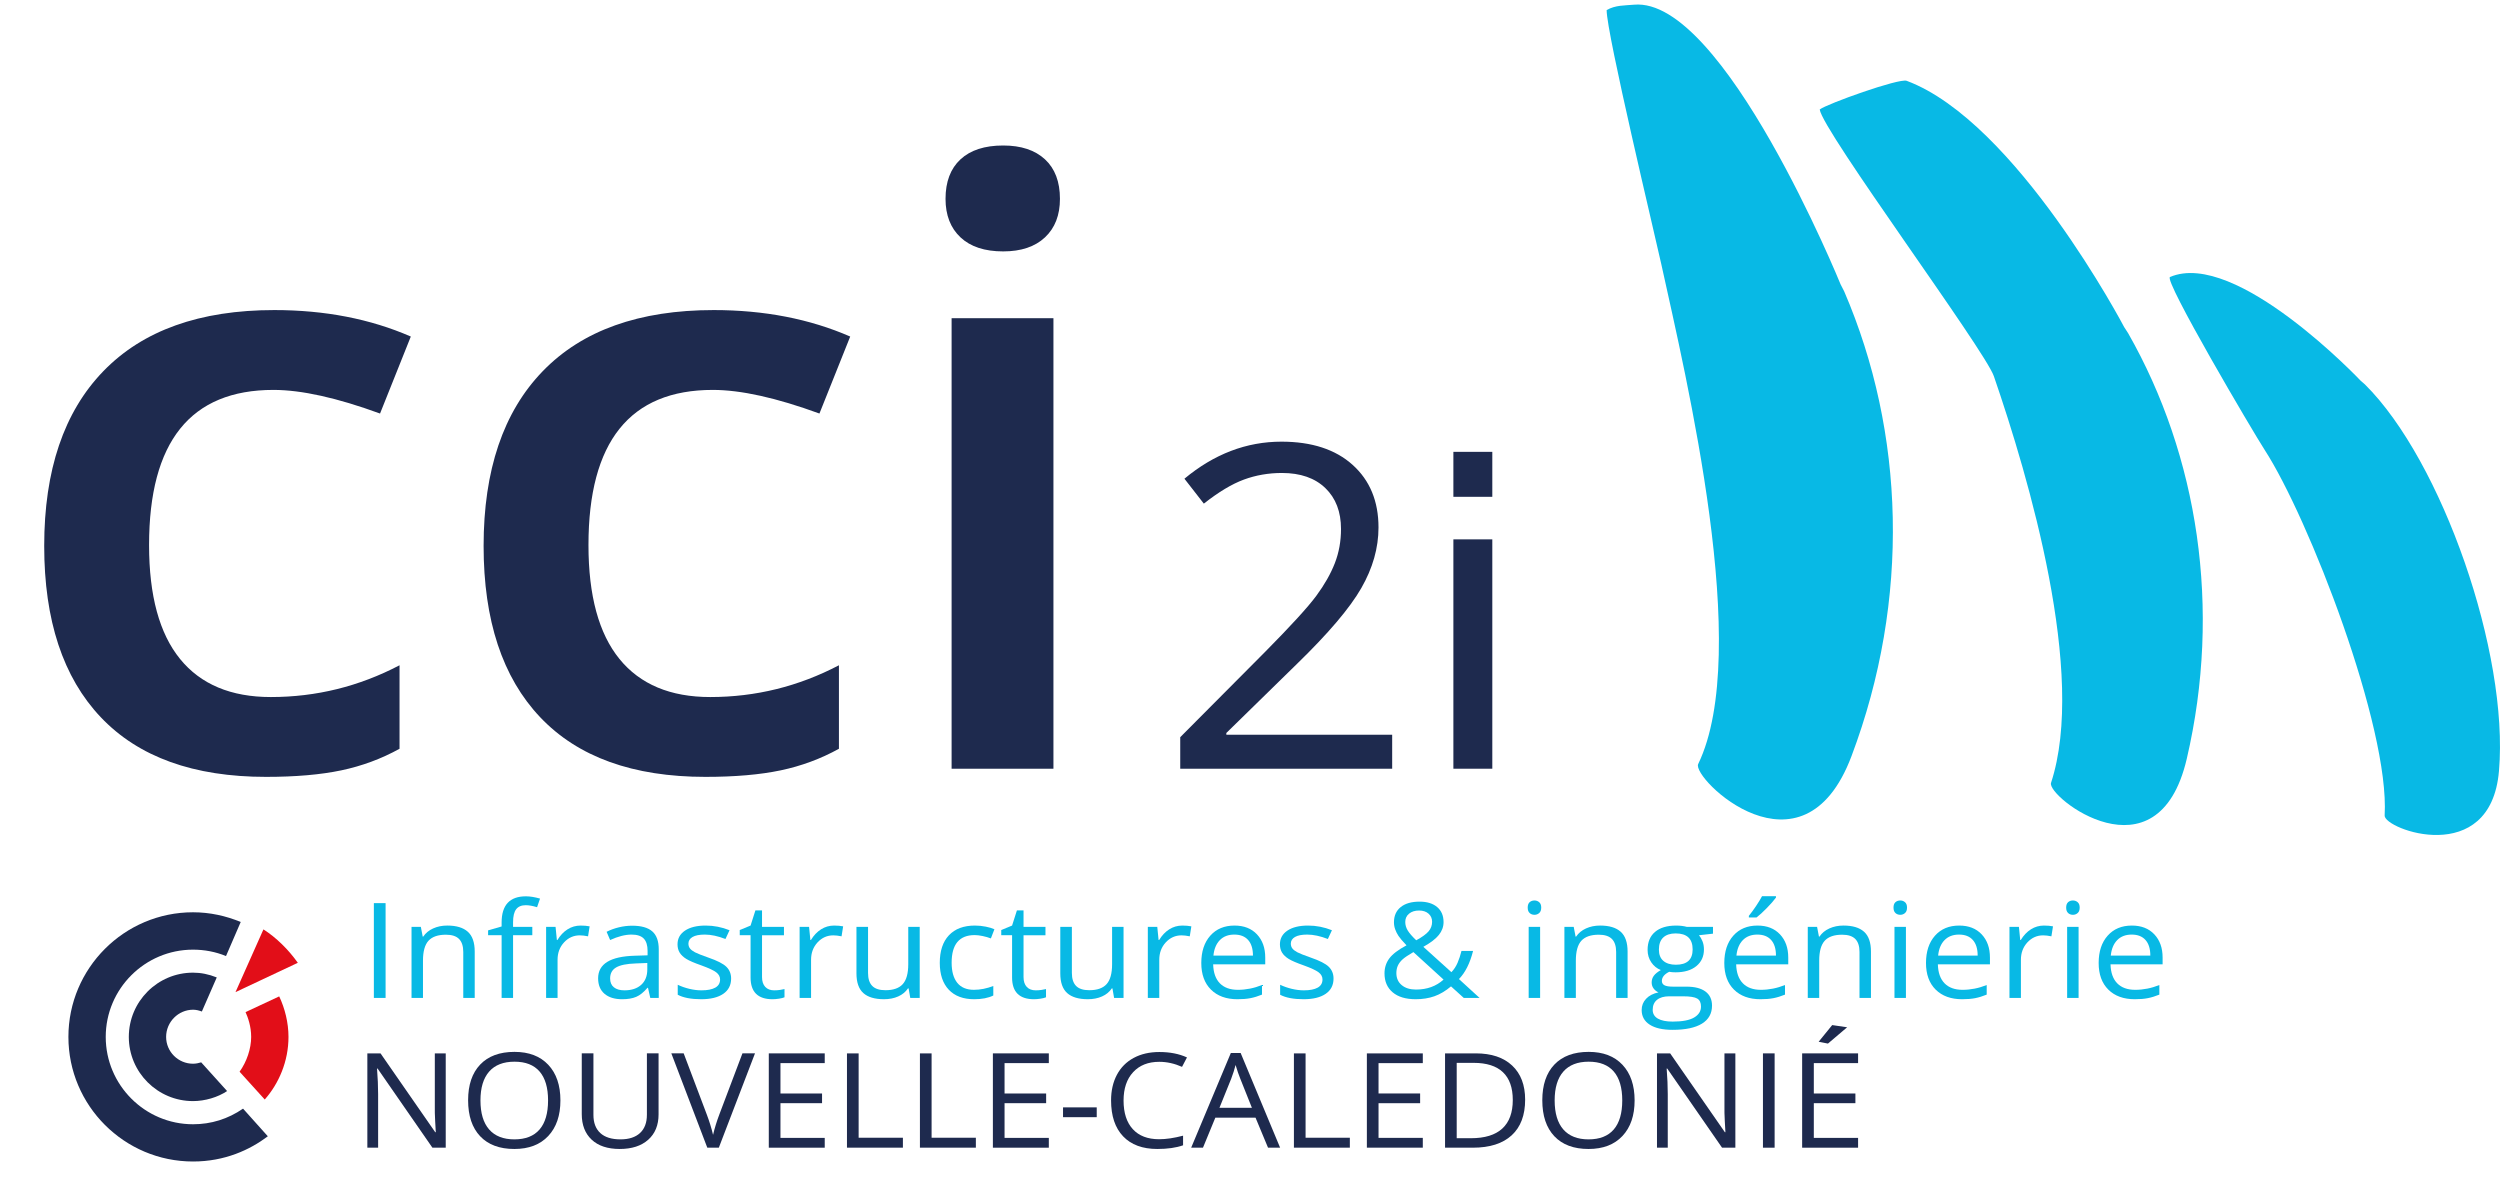
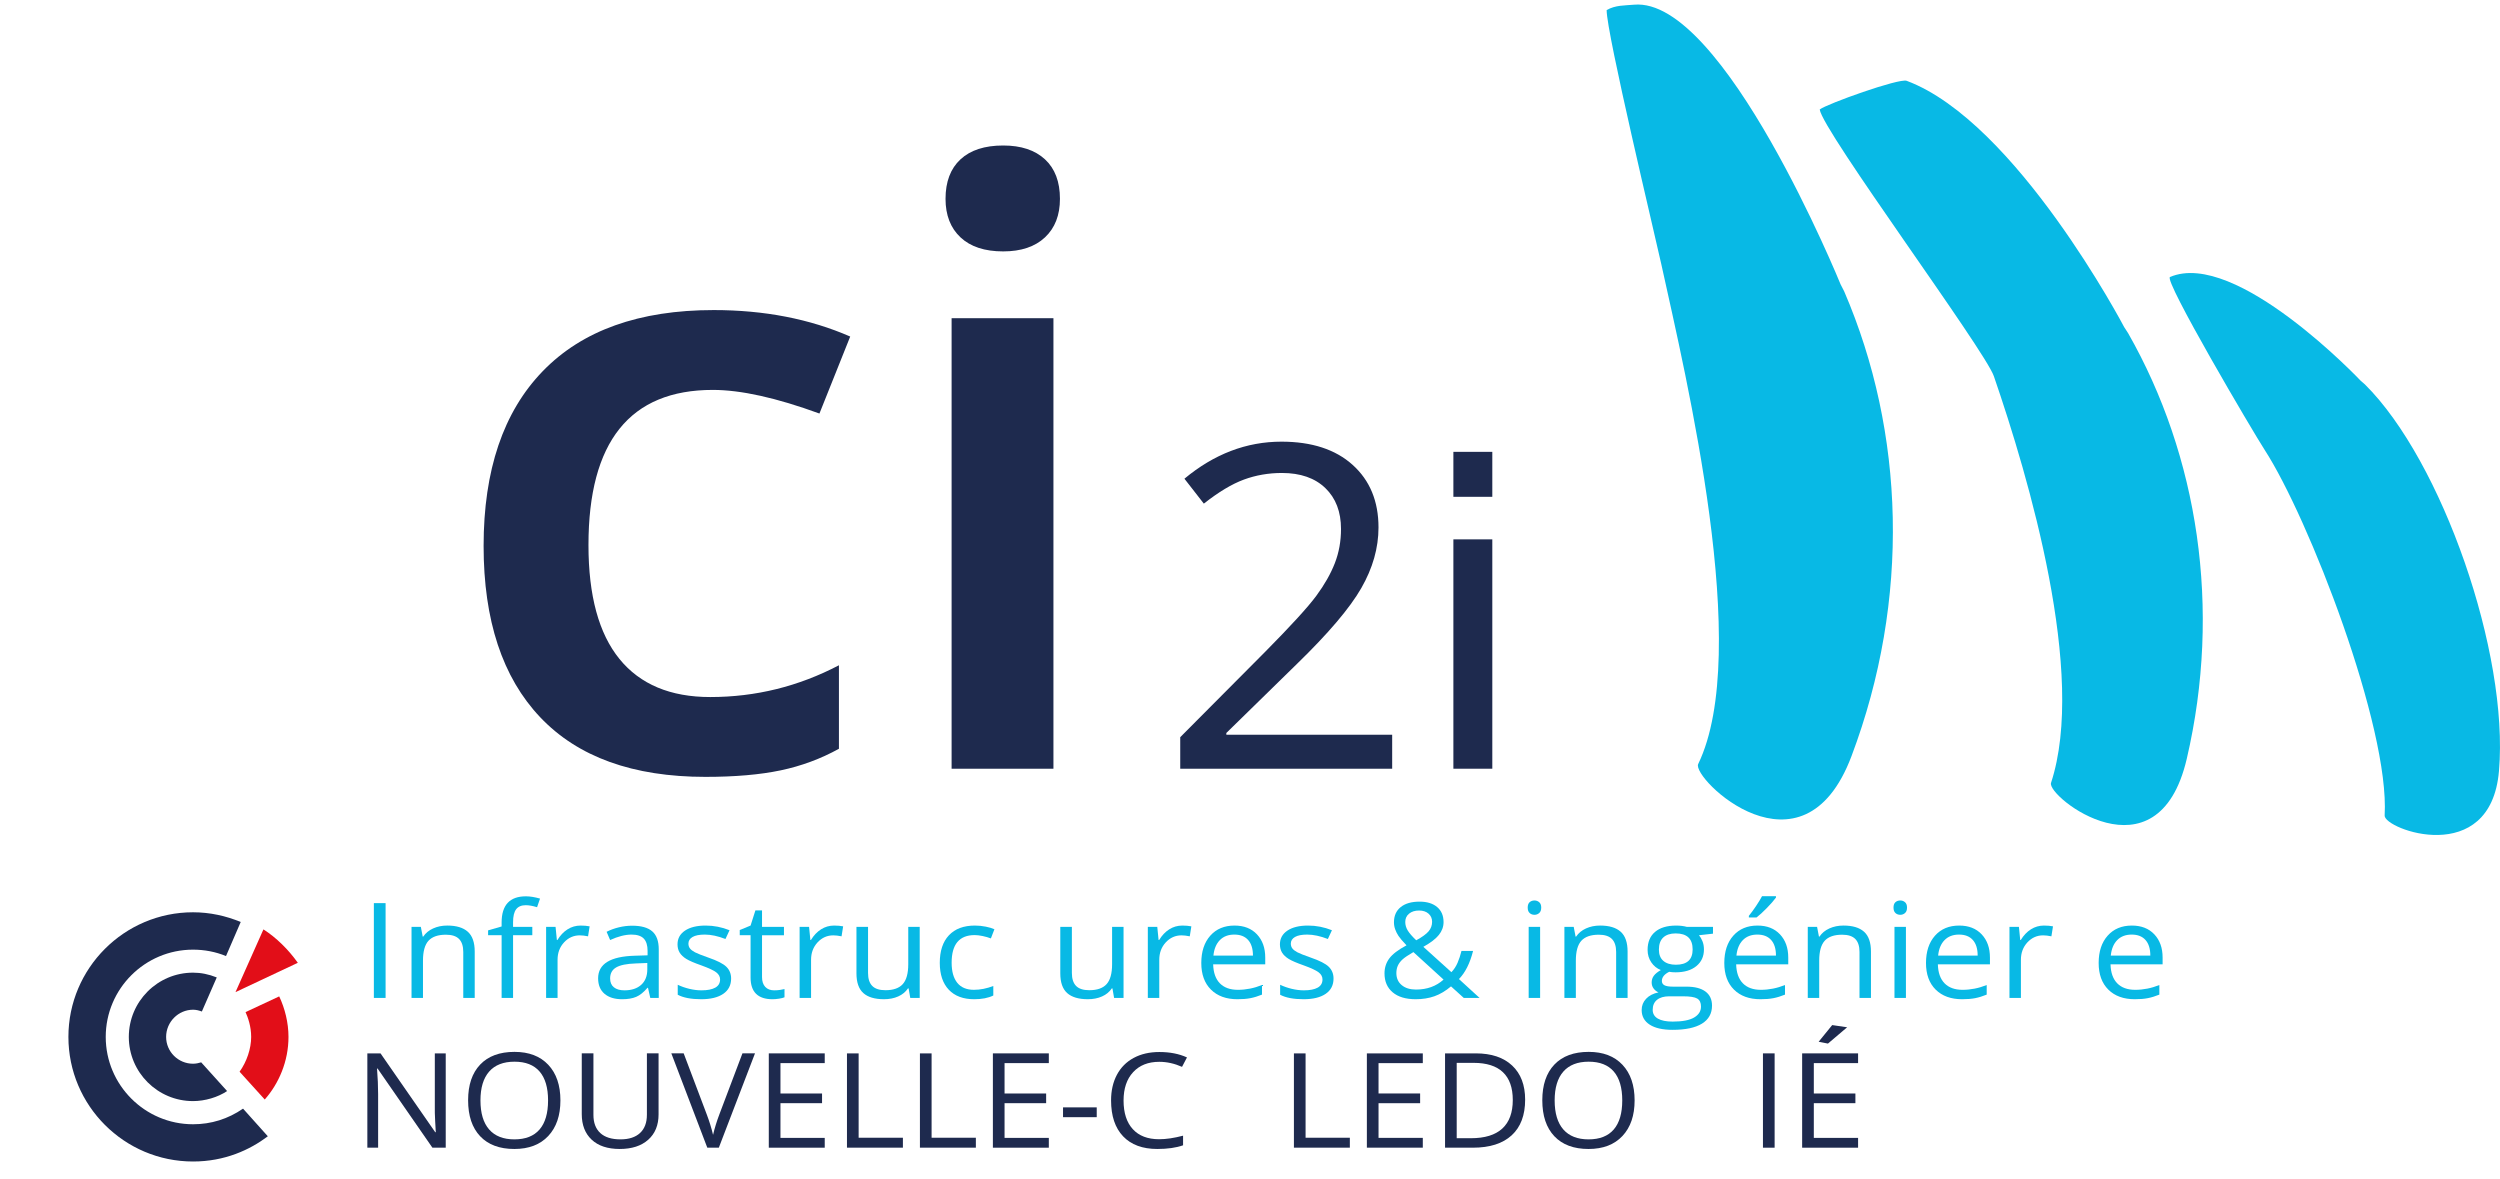
<svg xmlns="http://www.w3.org/2000/svg" version="1.1" id="Calque_1" x="0px" y="0px" width="552.76px" height="260.79px" viewBox="0 0 552.76 260.79" enable-background="new 0 0 552.76 260.79" xml:space="preserve">
  <g>
    <g>
      <g>
        <path fill="#08B9E5" d="M522.906,85.008l-0.947-0.823c0,0-27.615-29.199-42.164-22.935c-1.465,0.631,18.389,34.3,20.916,38.2     c9.748,15.044,27.688,61.315,26.545,80.864c-0.176,3.045,23.441,11.707,25.279-9.856     C554.76,144.407,539.939,101.921,522.906,85.008z" />
        <path fill="#08B9E5" d="M406.959,62.868c0,0-25.936-63.652-45.684-61.829c-1.992,0.184-4.143,0.074-6.039,1.197     c-0.039,5.031,10.676,49.745,12.105,56.271c5.52,25.164,20.088,85.689,8.135,110.428c-1.512,3.118,23.07,26.971,33.895-1.744     c13.082-34.707,11.783-71.638-1.611-102.759L406.959,62.868z" />
        <path fill="#08B9E5" d="M469.666,72.327c0,0-23.865-45.412-48.096-54.461c-1.664-0.617-17.652,5.104-19.221,6.34     c0.533,4.629,36.496,53.151,38.504,58.979c7.742,22.473,20.518,65.92,12.637,89.917c-0.996,3.032,23.586,22.216,30.012-5.325     c7.764-33.273,2.477-67.011-12.959-94.097L469.666,72.327z" />
      </g>
    </g>
    <g enable-background="new    ">
-       <path fill="#1E2A4E" d="M58.829,171.769c-16.034,0-28.217-4.397-36.552-13.194c-8.336-8.795-12.503-21.419-12.503-37.871    c0-16.751,4.359-29.631,13.078-38.637c8.719-9.006,21.318-13.51,37.798-13.51c11.177,0,21.237,1.952,30.181,5.854l-6.803,17.022    c-9.518-3.481-17.375-5.224-23.57-5.224c-18.333,0-27.498,11.438-27.498,34.314c0,11.168,2.283,19.559,6.85,25.172    c4.566,5.615,11.258,8.422,20.073,8.422c10.027,0,19.513-2.342,28.456-7.025v18.463c-4.024,2.223-8.32,3.813-12.887,4.773    C70.884,171.288,65.344,171.769,58.829,171.769z" />
      <path fill="#1E2A4E" d="M155.982,171.769c-16.034,0-28.217-4.397-36.552-13.194c-8.336-8.795-12.503-21.419-12.503-37.871    c0-16.751,4.359-29.631,13.078-38.637c8.719-9.006,21.318-13.51,37.798-13.51c11.177,0,21.237,1.952,30.181,5.854l-6.803,17.022    c-9.518-3.481-17.375-5.224-23.57-5.224c-18.333,0-27.498,11.438-27.498,34.314c0,11.168,2.283,19.559,6.85,25.172    c4.566,5.615,11.258,8.422,20.073,8.422c10.027,0,19.513-2.342,28.456-7.025v18.463c-4.024,2.223-8.32,3.813-12.887,4.773    C168.038,171.288,162.497,171.769,155.982,171.769z" />
      <path fill="#1E2A4E" d="M209.062,43.969c0-3.782,1.102-6.694,3.306-8.736c2.204-2.041,5.349-3.062,9.438-3.062    c3.959,0,7.042,1.021,9.246,3.062c2.204,2.042,3.306,4.954,3.306,8.736c0,3.603-1.102,6.44-3.306,8.511s-5.286,3.107-9.246,3.107    c-4.088,0-7.234-1.036-9.438-3.107S209.062,47.572,209.062,43.969z M232.919,169.968h-22.516v-99.61h22.516V169.968z" />
    </g>
    <g enable-background="new    ">
      <path fill="#1E2A4E" d="M307.815,169.967h-46.86v-6.973l18.773-18.871c5.721-5.785,9.492-9.914,11.313-12.385    c1.821-2.47,3.187-4.876,4.097-7.217c0.91-2.34,1.365-4.859,1.365-7.558c0-3.804-1.154-6.818-3.463-9.045    c-2.308-2.226-5.509-3.34-9.605-3.34c-2.958,0-5.763,0.488-8.411,1.463c-2.65,0.976-5.6,2.748-8.85,5.315l-4.291-5.51    c6.566-5.461,13.718-8.192,21.456-8.192c6.695,0,11.946,1.715,15.749,5.144c3.803,3.43,5.705,8.038,5.705,13.824    c0,4.519-1.268,8.989-3.803,13.409c-2.535,4.422-7.283,10.013-14.239,16.773l-15.603,15.263v0.39h36.668V169.967z" />
    </g>
    <g enable-background="new    ">
      <path fill="#1E2A4E" d="M321.349,109.847v-9.942h8.607v9.942H321.349z M321.349,169.967v-50.712h8.607v50.712H321.349z" />
    </g>
    <g enable-background="new    ">
      <path fill="#1E2A4E" d="M98.553,253.759h-2.944l-12.125-17.503h-0.122c0.162,2.055,0.243,3.938,0.243,5.649v11.854h-2.382v-20.855    h2.914l12.095,17.432h0.122c-0.021-0.257-0.066-1.081-0.137-2.475s-0.096-2.39-0.076-2.988v-11.969h2.413V253.759z" />
      <path fill="#1E2A4E" d="M123.911,243.303c0,3.338-0.898,5.963-2.693,7.874c-1.796,1.911-4.292,2.867-7.489,2.867    c-3.268,0-5.79-0.938-7.565-2.817c-1.775-1.878-2.663-4.529-2.663-7.952c0-3.396,0.89-6.027,2.671-7.896    c1.78-1.869,4.31-2.804,7.587-2.804c3.187,0,5.676,0.951,7.466,2.854S123.911,239.955,123.911,243.303z M106.232,243.303    c0,2.824,0.64,4.967,1.92,6.426c1.279,1.46,3.139,2.19,5.577,2.19c2.458,0,4.315-0.728,5.569-2.183s1.882-3.6,1.882-6.434    c0-2.806-0.625-4.934-1.874-6.384c-1.25-1.45-3.099-2.175-5.547-2.175c-2.458,0-4.328,0.729-5.607,2.189    C106.872,238.394,106.232,240.517,106.232,243.303z" />
      <path fill="#1E2A4E" d="M145.612,232.903v13.495c0,2.377-0.764,4.246-2.292,5.605c-1.528,1.36-3.627,2.04-6.298,2.04    s-4.737-0.685-6.199-2.054c-1.462-1.37-2.193-3.253-2.193-5.649v-13.438h2.58v13.609c0,1.74,0.506,3.076,1.518,4.008    c1.012,0.933,2.499,1.398,4.461,1.398c1.872,0,3.313-0.469,4.325-1.405c1.011-0.937,1.518-2.28,1.518-4.03v-13.58H145.612z" />
      <path fill="#1E2A4E" d="M164.156,232.903h2.777l-7.997,20.855h-2.55l-7.952-20.855h2.731l5.099,13.495    c0.586,1.55,1.052,3.058,1.396,4.521c0.364-1.54,0.84-3.076,1.426-4.607L164.156,232.903z" />
      <path fill="#1E2A4E" d="M182.351,253.759h-12.368v-20.855h12.368v2.154h-9.788v6.719h9.196v2.14h-9.196v7.675h9.788V253.759z" />
      <path fill="#1E2A4E" d="M187.268,253.759v-20.855h2.58v18.659h9.788v2.196H187.268z" />
      <path fill="#1E2A4E" d="M203.399,253.759v-20.855h2.58v18.659h9.788v2.196H203.399z" />
      <path fill="#1E2A4E" d="M231.898,253.759H219.53v-20.855h12.368v2.154h-9.788v6.719h9.196v2.14h-9.196v7.675h9.788V253.759z" />
      <path fill="#1E2A4E" d="M235.04,247.012v-2.168h7.451v2.168H235.04z" />
      <path fill="#1E2A4E" d="M256.315,234.772c-2.438,0-4.363,0.763-5.774,2.289c-1.412,1.526-2.117,3.616-2.117,6.27    c0,2.729,0.68,4.839,2.041,6.326c1.361,1.489,3.301,2.232,5.82,2.232c1.548,0,3.313-0.261,5.296-0.784v2.126    c-1.538,0.542-3.435,0.813-5.691,0.813c-3.268,0-5.79-0.932-7.565-2.796c-1.775-1.863-2.663-4.512-2.663-7.945    c0-2.149,0.427-4.032,1.282-5.648c0.855-1.617,2.089-2.862,3.703-3.737s3.513-1.313,5.698-1.313c2.327,0,4.36,0.399,6.101,1.198    l-1.093,2.082C259.674,235.144,257.994,234.772,256.315,234.772z" />
-       <path fill="#1E2A4E" d="M280.367,253.759l-2.762-6.633h-8.892l-2.731,6.633h-2.61l8.771-20.94h2.17l8.726,20.94H280.367z     M276.802,244.943l-2.58-6.462c-0.333-0.818-0.678-1.821-1.032-3.01c-0.223,0.913-0.542,1.916-0.956,3.01l-2.61,6.462H276.802z" />
      <path fill="#1E2A4E" d="M286.09,253.759v-20.855h2.579v18.659h9.788v2.196H286.09z" />
      <path fill="#1E2A4E" d="M314.588,253.759H302.22v-20.855h12.368v2.154H304.8v6.719h9.196v2.14H304.8v7.675h9.788V253.759z" />
      <path fill="#1E2A4E" d="M337.215,243.132c0,3.442-0.994,6.074-2.982,7.896c-1.987,1.821-4.848,2.731-8.581,2.731h-6.146v-20.855    h6.799c3.45,0,6.131,0.899,8.043,2.696C336.259,237.397,337.215,239.908,337.215,243.132z M334.483,243.217    c0-2.72-0.727-4.769-2.178-6.147c-1.452-1.379-3.609-2.068-6.473-2.068h-3.748v16.661h3.142c3.075,0,5.387-0.711,6.935-2.133    S334.483,246.004,334.483,243.217z" />
      <path fill="#1E2A4E" d="M361.419,243.303c0,3.338-0.897,5.963-2.693,7.874s-4.292,2.867-7.489,2.867    c-3.268,0-5.789-0.938-7.564-2.817c-1.776-1.878-2.664-4.529-2.664-7.952c0-3.396,0.891-6.027,2.671-7.896    c1.781-1.869,4.311-2.804,7.588-2.804c3.187,0,5.676,0.951,7.467,2.854C360.523,237.331,361.419,239.955,361.419,243.303z     M343.74,243.303c0,2.824,0.64,4.967,1.919,6.426c1.28,1.46,3.139,2.19,5.577,2.19c2.458,0,4.314-0.728,5.569-2.183    c1.254-1.455,1.882-3.6,1.882-6.434c0-2.806-0.625-4.934-1.874-6.384c-1.25-1.45-3.099-2.175-5.547-2.175    c-2.458,0-4.327,0.729-5.607,2.189C344.38,238.394,343.74,240.517,343.74,243.303z" />
-       <path fill="#1E2A4E" d="M383.696,253.759h-2.943l-12.125-17.503h-0.122c0.162,2.055,0.243,3.938,0.243,5.649v11.854h-2.383    v-20.855h2.914l12.095,17.432h0.121c-0.021-0.257-0.065-1.081-0.137-2.475c-0.07-1.394-0.096-2.39-0.075-2.988v-11.969h2.412    V253.759z" />
      <path fill="#1E2A4E" d="M389.796,253.759v-20.855h2.58v20.855H389.796z" />
      <path fill="#1E2A4E" d="M410.829,253.759h-12.368v-20.855h12.368v2.154h-9.788v6.719h9.196v2.14h-9.196v7.675h9.788V253.759z" />
    </g>
    <g>
      <path fill="#1E2A4E" d="M42.68,248.578c-10.641,0-19.302-8.674-19.302-19.311c0-10.646,8.662-19.295,19.302-19.295    c2.532,0,4.991,0.471,7.292,1.416l3.253-7.533c-3.253-1.344-6.802-2.145-10.544-2.145c-15.19,0-27.555,12.354-27.555,27.557    c0,15.191,12.365,27.547,27.555,27.547c7.012,0,12.554-2.568,16.535-5.574l-5.477-6.115    C50.405,247.414,46.691,248.578,42.68,248.578z" />
      <path fill="#E20E18" d="M54.292,223.781c0.538,1.191,1.242,3.172,1.242,5.486c0,2.586-0.973,5.477-2.563,7.695l5.564,6.143    c3.109-3.512,5.25-8.432,5.25-13.838c0-3.145-0.791-6.301-2.052-8.963L54.292,223.781z" />
      <path fill="#E20E18" d="M58.248,205.494l-6.179,13.869l13.78-6.484C63.767,209.938,61.054,207.275,58.248,205.494z" />
      <path fill="#1E2A4E" d="M42.702,223.252c0.675,0,1.318,0.174,1.931,0.398l3.292-7.535c-1.778-0.713-3.504-1.057-5.245-1.057    c-7.829,0-14.198,6.359-14.198,14.209c0,7.83,6.369,14.189,14.198,14.189c2.639,0,5.473-0.84,7.533-2.219l-5.73-6.35    c-0.517,0.162-1.166,0.305-1.802,0.305c-3.279,0-5.952-2.652-5.952-5.926C36.729,225.973,39.418,223.252,42.702,223.252z" />
    </g>
    <g>
      <g enable-background="new    ">
        <path fill="#08B9E5" d="M82.663,220.646v-20.96h2.593v20.96H82.663z" />
        <path fill="#08B9E5" d="M102.43,220.646V210.48c0-1.28-0.31-2.236-0.93-2.867s-1.591-0.946-2.913-0.946     c-1.749,0-3.03,0.444-3.843,1.333c-0.814,0.89-1.22,2.356-1.22,4.401v8.244h-2.532v-15.713h2.059l0.412,2.15h0.122     c0.519-0.774,1.245-1.374,2.181-1.8c0.936-0.425,1.978-0.638,3.127-0.638c2.013,0,3.528,0.457,4.545,1.369     c1.017,0.913,1.525,2.373,1.525,4.38v10.251H102.43z" />
        <path fill="#08B9E5" d="M117.697,206.782h-4.255v13.863h-2.532v-13.863h-2.989v-1.075l2.989-0.86v-0.875     c0-3.861,1.794-5.792,5.384-5.792c0.885,0,1.922,0.167,3.111,0.502l-0.656,1.906c-0.976-0.296-1.81-0.444-2.501-0.444     c-0.956,0-1.663,0.299-2.12,0.896s-0.687,1.556-0.687,2.874v1.019h4.255V206.782z" />
        <path fill="#08B9E5" d="M128.373,204.646c0.742,0,1.408,0.058,1.998,0.172l-0.351,2.208c-0.691-0.144-1.302-0.215-1.83-0.215     c-1.353,0-2.509,0.516-3.47,1.548c-0.96,1.033-1.441,2.318-1.441,3.857v8.43h-2.532v-15.713h2.089l0.29,2.91h0.122     c0.62-1.022,1.368-1.812,2.242-2.365C126.365,204.923,127.326,204.646,128.373,204.646z" />
        <path fill="#08B9E5" d="M143.778,220.646l-0.503-2.236h-0.122c-0.834,0.984-1.665,1.651-2.494,2     c-0.829,0.349-1.863,0.523-3.104,0.523c-1.657,0-2.957-0.401-3.897-1.205c-0.94-0.803-1.411-1.944-1.411-3.426     c0-3.174,2.7-4.837,8.099-4.989l2.837-0.086v-0.976c0-1.232-0.282-2.143-0.846-2.73c-0.564-0.588-1.467-0.882-2.708-0.882     c-1.393,0-2.969,0.401-4.728,1.204l-0.778-1.82c0.824-0.421,1.726-0.751,2.708-0.989c0.981-0.239,1.965-0.358,2.951-0.358     c1.993,0,3.47,0.415,4.431,1.247c0.961,0.831,1.441,2.165,1.441,4v10.724H143.778z M138.058,218.968     c1.576,0,2.814-0.406,3.714-1.219c0.9-0.812,1.35-1.949,1.35-3.412v-1.419l-2.532,0.101c-2.013,0.066-3.465,0.36-4.354,0.882     c-0.89,0.521-1.334,1.331-1.334,2.43c0,0.86,0.277,1.515,0.832,1.964C136.286,218.743,137.062,218.968,138.058,218.968z" />
        <path fill="#08B9E5" d="M161.653,216.358c0,1.463-0.58,2.591-1.739,3.384c-1.159,0.794-2.786,1.19-4.88,1.19     c-2.217,0-3.945-0.33-5.186-0.989v-2.208c0.803,0.382,1.665,0.684,2.585,0.903s1.808,0.329,2.662,0.329     c1.322,0,2.338-0.198,3.05-0.595c0.711-0.396,1.068-1.001,1.068-1.813c0-0.611-0.282-1.135-0.847-1.57     c-0.564-0.435-1.665-0.948-3.302-1.541c-1.556-0.545-2.661-1.02-3.317-1.427c-0.656-0.405-1.144-0.867-1.464-1.383     c-0.32-0.517-0.48-1.133-0.48-1.85c0-1.28,0.554-2.291,1.663-3.032c1.108-0.74,2.628-1.111,4.56-1.111     c1.8,0,3.559,0.344,5.277,1.032l-0.9,1.936c-1.678-0.649-3.198-0.975-4.561-0.975c-1.2,0-2.104,0.177-2.715,0.53     c-0.61,0.354-0.915,0.841-0.915,1.462c0,0.421,0.115,0.779,0.343,1.075c0.229,0.297,0.597,0.579,1.106,0.847     c0.508,0.268,1.484,0.654,2.928,1.161c1.983,0.679,3.322,1.361,4.019,2.05C161.305,214.452,161.653,215.317,161.653,216.358z" />
        <path fill="#08B9E5" d="M171.17,218.968c0.447,0,0.879-0.03,1.296-0.093s0.748-0.127,0.991-0.193v1.82     c-0.274,0.125-0.679,0.228-1.212,0.309s-1.014,0.122-1.441,0.122c-3.233,0-4.85-1.602-4.85-4.803v-9.348h-2.395v-1.147     l2.395-0.989l1.068-3.354h1.464v3.642h4.85v1.85h-4.85v9.247c0,0.946,0.239,1.673,0.717,2.179     C169.68,218.715,170.336,218.968,171.17,218.968z" />
        <path fill="#08B9E5" d="M184.424,204.646c0.742,0,1.408,0.058,1.998,0.172l-0.351,2.208c-0.691-0.144-1.302-0.215-1.83-0.215     c-1.353,0-2.509,0.516-3.47,1.548c-0.96,1.033-1.441,2.318-1.441,3.857v8.43h-2.532v-15.713h2.089l0.29,2.91h0.122     c0.62-1.022,1.368-1.812,2.242-2.365C182.416,204.923,183.376,204.646,184.424,204.646z" />
        <path fill="#08B9E5" d="M191.928,204.933v10.193c0,1.281,0.31,2.236,0.931,2.867c0.62,0.631,1.591,0.946,2.913,0.946     c1.749,0,3.027-0.449,3.836-1.348c0.808-0.898,1.212-2.365,1.212-4.401v-8.258h2.532v15.713h-2.089l-0.366-2.107h-0.137     c-0.519,0.774-1.238,1.367-2.158,1.777c-0.92,0.411-1.97,0.617-3.149,0.617c-2.034,0-3.557-0.454-4.568-1.362     c-1.012-0.908-1.518-2.36-1.518-4.358v-10.279H191.928z" />
        <path fill="#08B9E5" d="M215.4,220.933c-2.42,0-4.293-0.7-5.621-2.101c-1.327-1.4-1.99-3.381-1.99-5.942     c0-2.629,0.673-4.66,2.021-6.094c1.347-1.434,3.266-2.15,5.757-2.15c0.803,0,1.606,0.081,2.41,0.244     c0.803,0.162,1.434,0.354,1.891,0.573l-0.778,2.021c-0.56-0.21-1.169-0.385-1.83-0.523c-0.661-0.139-1.246-0.208-1.754-0.208     c-3.396,0-5.094,2.036-5.094,6.107c0,1.931,0.414,3.412,1.243,4.444s2.057,1.549,3.684,1.549c1.393,0,2.822-0.282,4.286-0.846     v2.107C218.506,220.66,217.098,220.933,215.4,220.933z" />
-         <path fill="#08B9E5" d="M228.99,218.968c0.447,0,0.879-0.03,1.296-0.093s0.748-0.127,0.991-0.193v1.82     c-0.274,0.125-0.679,0.228-1.212,0.309s-1.014,0.122-1.441,0.122c-3.233,0-4.85-1.602-4.85-4.803v-9.348h-2.395v-1.147     l2.395-0.989l1.068-3.354h1.464v3.642h4.85v1.85h-4.85v9.247c0,0.946,0.239,1.673,0.717,2.179     C227.5,218.715,228.156,218.968,228.99,218.968z" />
        <path fill="#08B9E5" d="M236.997,204.933v10.193c0,1.281,0.31,2.236,0.931,2.867c0.62,0.631,1.591,0.946,2.913,0.946     c1.749,0,3.027-0.449,3.836-1.348c0.808-0.898,1.212-2.365,1.212-4.401v-8.258h2.532v15.713h-2.089l-0.366-2.107h-0.137     c-0.519,0.774-1.238,1.367-2.158,1.777c-0.92,0.411-1.97,0.617-3.149,0.617c-2.034,0-3.557-0.454-4.568-1.362     c-1.012-0.908-1.518-2.36-1.518-4.358v-10.279H236.997z" />
        <path fill="#08B9E5" d="M261.415,204.646c0.742,0,1.408,0.058,1.998,0.172l-0.351,2.208c-0.691-0.144-1.302-0.215-1.83-0.215     c-1.353,0-2.509,0.516-3.47,1.548c-0.96,1.033-1.441,2.318-1.441,3.857v8.43h-2.532v-15.713h2.089l0.29,2.91h0.122     c0.62-1.022,1.368-1.812,2.242-2.365C259.407,204.923,260.368,204.646,261.415,204.646z" />
        <path fill="#08B9E5" d="M273.602,220.933c-2.471,0-4.421-0.708-5.849-2.122c-1.429-1.415-2.143-3.379-2.143-5.893     c0-2.532,0.664-4.545,1.99-6.036c1.327-1.49,3.109-2.236,5.346-2.236c2.094,0,3.752,0.647,4.972,1.942     c1.221,1.296,1.83,3.004,1.83,5.126v1.505h-11.515c0.051,1.845,0.546,3.245,1.487,4.201s2.265,1.434,3.973,1.434     c1.8,0,3.579-0.354,5.338-1.061v2.121c-0.895,0.363-1.741,0.624-2.539,0.781C275.694,220.854,274.73,220.933,273.602,220.933z      M272.916,206.639c-1.342,0-2.413,0.411-3.21,1.232c-0.798,0.822-1.269,1.96-1.411,3.412h8.739c0-1.5-0.355-2.649-1.067-3.447     S274.237,206.639,272.916,206.639z" />
        <path fill="#08B9E5" d="M294.849,216.358c0,1.463-0.58,2.591-1.74,3.384c-1.158,0.794-2.786,1.19-4.88,1.19     c-2.217,0-3.945-0.33-5.186-0.989v-2.208c0.803,0.382,1.664,0.684,2.585,0.903s1.808,0.329,2.661,0.329     c1.322,0,2.339-0.198,3.051-0.595s1.067-1.001,1.067-1.813c0-0.611-0.281-1.135-0.847-1.57c-0.564-0.435-1.664-0.948-3.302-1.541     c-1.556-0.545-2.661-1.02-3.317-1.427c-0.656-0.405-1.144-0.867-1.464-1.383c-0.32-0.517-0.48-1.133-0.48-1.85     c0-1.28,0.554-2.291,1.663-3.032c1.107-0.74,2.628-1.111,4.56-1.111c1.8,0,3.559,0.344,5.277,1.032l-0.9,1.936     c-1.678-0.649-3.197-0.975-4.56-0.975c-1.2,0-2.105,0.177-2.715,0.53c-0.61,0.354-0.916,0.841-0.916,1.462     c0,0.421,0.115,0.779,0.344,1.075c0.229,0.297,0.598,0.579,1.105,0.847c0.509,0.268,1.484,0.654,2.929,1.161     c1.983,0.679,3.322,1.361,4.02,2.05C294.499,214.452,294.849,215.317,294.849,216.358z" />
        <path fill="#08B9E5" d="M306.119,215.212c0-1.242,0.353-2.342,1.06-3.298c0.707-0.955,1.976-1.921,3.806-2.896     c-0.864-0.908-1.451-1.597-1.762-2.064c-0.311-0.469-0.557-0.956-0.739-1.463c-0.184-0.506-0.275-1.032-0.275-1.577     c0-1.434,0.499-2.552,1.495-3.354s2.385-1.204,4.164-1.204c1.646,0,2.943,0.399,3.889,1.197c0.946,0.798,1.419,1.909,1.419,3.333     c0,1.022-0.346,1.967-1.037,2.832c-0.691,0.864-1.836,1.741-3.432,2.63l6.207,5.606c0.569-0.593,1.024-1.288,1.365-2.086     s0.628-1.671,0.861-2.617h2.563c-0.691,2.734-1.733,4.809-3.126,6.223l4.56,4.172h-3.492l-2.821-2.552     c-1.2,1.013-2.421,1.739-3.661,2.179s-2.623,0.66-4.148,0.66c-2.187,0-3.882-0.507-5.086-1.521     C306.722,218.399,306.119,216.999,306.119,215.212z M313.074,218.796c2.45,0,4.483-0.735,6.101-2.208l-6.665-6.078     c-1.129,0.649-1.927,1.188-2.395,1.612c-0.468,0.426-0.813,0.882-1.037,1.369s-0.336,1.042-0.336,1.663     c0,1.118,0.394,2.005,1.183,2.66C310.712,218.469,311.762,218.796,313.074,218.796z M310.71,203.857     c0,0.659,0.183,1.288,0.549,1.885c0.366,0.598,0.991,1.317,1.876,2.158c1.312-0.717,2.225-1.379,2.738-1.986     c0.513-0.606,0.77-1.307,0.77-2.1c0-0.736-0.262-1.336-0.785-1.8c-0.523-0.463-1.223-0.695-2.098-0.695     c-0.904,0-1.64,0.229-2.203,0.688C310.992,202.467,310.71,203.083,310.71,203.857z" />
        <path fill="#08B9E5" d="M337.781,200.675c0-0.545,0.143-0.944,0.427-1.197c0.285-0.254,0.641-0.38,1.068-0.38     c0.406,0,0.757,0.129,1.052,0.387s0.442,0.655,0.442,1.19s-0.147,0.934-0.442,1.196c-0.295,0.264-0.646,0.395-1.052,0.395     c-0.428,0-0.783-0.131-1.068-0.395C337.924,201.608,337.781,201.21,337.781,200.675z M340.526,220.646h-2.531v-15.713h2.531     V220.646z" />
        <path fill="#08B9E5" d="M357.335,220.646V210.48c0-1.28-0.311-2.236-0.93-2.867c-0.621-0.631-1.592-0.946-2.914-0.946     c-1.748,0-3.029,0.444-3.843,1.333c-0.813,0.89-1.221,2.356-1.221,4.401v8.244h-2.531v-15.713h2.059l0.412,2.15h0.122     c0.519-0.774,1.245-1.374,2.181-1.8c0.936-0.425,1.978-0.638,3.127-0.638c2.013,0,3.528,0.457,4.545,1.369     c1.017,0.913,1.525,2.373,1.525,4.38v10.251H357.335z" />
        <path fill="#08B9E5" d="M378.748,204.933v1.505l-3.096,0.345c0.284,0.334,0.538,0.771,0.763,1.312     c0.223,0.54,0.335,1.149,0.335,1.828c0,1.539-0.56,2.767-1.678,3.685c-1.118,0.917-2.653,1.376-4.605,1.376     c-0.499,0-0.967-0.038-1.403-0.114c-1.078,0.535-1.617,1.209-1.617,2.021c0,0.43,0.188,0.748,0.564,0.953     s1.021,0.309,1.938,0.309h2.958c1.811,0,3.2,0.358,4.172,1.075c0.971,0.717,1.456,1.758,1.456,3.125     c0,1.739-0.742,3.065-2.227,3.979c-1.484,0.912-3.65,1.369-6.497,1.369c-2.187,0-3.872-0.383-5.056-1.146     c-1.185-0.766-1.777-1.845-1.777-3.24c0-0.956,0.325-1.783,0.977-2.48c0.65-0.697,1.565-1.171,2.745-1.42     c-0.427-0.181-0.785-0.463-1.075-0.846c-0.29-0.382-0.435-0.826-0.435-1.333c0-0.573,0.162-1.075,0.487-1.506     c0.326-0.43,0.839-0.846,1.541-1.247c-0.864-0.334-1.568-0.903-2.112-1.706s-0.816-1.721-0.816-2.753     c0-1.72,0.549-3.046,1.647-3.978c1.098-0.933,2.654-1.398,4.667-1.398c0.874,0,1.662,0.096,2.364,0.287H378.748z      M365.418,223.283c0,0.851,0.381,1.496,1.144,1.936s1.855,0.66,3.279,0.66c2.125,0,3.699-0.299,4.721-0.896     s1.533-1.407,1.533-2.43c0-0.852-0.28-1.441-0.839-1.771c-0.56-0.329-1.612-0.494-3.157-0.494h-3.035     c-1.149,0-2.044,0.258-2.685,0.774C365.738,221.577,365.418,222.318,365.418,223.283z M366.791,209.965     c0,1.099,0.33,1.931,0.991,2.494c0.66,0.564,1.581,0.846,2.761,0.846c2.471,0,3.706-1.127,3.706-3.383     c0-2.361-1.251-3.541-3.752-3.541c-1.189,0-2.105,0.301-2.745,0.902C367.111,207.886,366.791,208.779,366.791,209.965z" />
        <path fill="#08B9E5" d="M389.242,220.933c-2.471,0-4.421-0.708-5.85-2.122c-1.429-1.415-2.143-3.379-2.143-5.893     c0-2.532,0.663-4.545,1.99-6.036c1.327-1.49,3.109-2.236,5.346-2.236c2.095,0,3.752,0.647,4.973,1.942     c1.22,1.296,1.83,3.004,1.83,5.126v1.505h-11.516c0.051,1.845,0.547,3.245,1.487,4.201s2.265,1.434,3.974,1.434     c1.799,0,3.578-0.354,5.338-1.061v2.121c-0.895,0.363-1.741,0.624-2.54,0.781C391.334,220.854,390.371,220.933,389.242,220.933z      M388.556,206.639c-1.342,0-2.412,0.411-3.211,1.232c-0.798,0.822-1.268,1.96-1.41,3.412h8.739c0-1.5-0.356-2.649-1.067-3.447     C390.895,207.038,389.877,206.639,388.556,206.639z M386.68,202.495c0.488-0.593,1.015-1.31,1.579-2.15     c0.563-0.841,1.009-1.572,1.334-2.193h3.081v0.301c-0.447,0.621-1.113,1.386-1.998,2.294s-1.652,1.61-2.303,2.107h-1.693V202.495     z" />
        <path fill="#08B9E5" d="M411.144,220.646V210.48c0-1.28-0.311-2.236-0.93-2.867c-0.621-0.631-1.592-0.946-2.914-0.946     c-1.748,0-3.029,0.444-3.843,1.333c-0.813,0.89-1.221,2.356-1.221,4.401v8.244h-2.531v-15.713h2.059l0.412,2.15h0.122     c0.519-0.774,1.245-1.374,2.181-1.8c0.936-0.425,1.978-0.638,3.127-0.638c2.013,0,3.528,0.457,4.545,1.369     c1.017,0.913,1.525,2.373,1.525,4.38v10.251H411.144z" />
        <path fill="#08B9E5" d="M418.662,200.675c0-0.545,0.143-0.944,0.427-1.197c0.285-0.254,0.641-0.38,1.068-0.38     c0.406,0,0.757,0.129,1.052,0.387s0.442,0.655,0.442,1.19s-0.147,0.934-0.442,1.196c-0.295,0.264-0.646,0.395-1.052,0.395     c-0.428,0-0.783-0.131-1.068-0.395C418.805,201.608,418.662,201.21,418.662,200.675z M421.407,220.646h-2.531v-15.713h2.531     V220.646z" />
        <path fill="#08B9E5" d="M433.838,220.933c-2.471,0-4.421-0.708-5.85-2.122c-1.429-1.415-2.143-3.379-2.143-5.893     c0-2.532,0.663-4.545,1.99-6.036c1.327-1.49,3.109-2.236,5.346-2.236c2.095,0,3.752,0.647,4.973,1.942     c1.22,1.296,1.83,3.004,1.83,5.126v1.505h-11.516c0.051,1.845,0.547,3.245,1.487,4.201s2.265,1.434,3.974,1.434     c1.799,0,3.578-0.354,5.338-1.061v2.121c-0.895,0.363-1.741,0.624-2.54,0.781C435.93,220.854,434.967,220.933,433.838,220.933z      M433.151,206.639c-1.342,0-2.412,0.411-3.211,1.232c-0.798,0.822-1.268,1.96-1.41,3.412h8.739c0-1.5-0.356-2.649-1.067-3.447     C435.49,207.038,434.473,206.639,433.151,206.639z" />
        <path fill="#08B9E5" d="M451.927,204.646c0.742,0,1.408,0.058,1.998,0.172l-0.352,2.208c-0.691-0.144-1.301-0.215-1.83-0.215     c-1.353,0-2.509,0.516-3.47,1.548c-0.961,1.033-1.441,2.318-1.441,3.857v8.43h-2.531v-15.713h2.089l0.29,2.91h0.122     c0.62-1.022,1.367-1.812,2.242-2.365C449.918,204.923,450.879,204.646,451.927,204.646z" />
-         <path fill="#08B9E5" d="M456.838,200.675c0-0.545,0.143-0.944,0.427-1.197c0.285-0.254,0.641-0.38,1.068-0.38     c0.406,0,0.757,0.129,1.052,0.387s0.442,0.655,0.442,1.19s-0.147,0.934-0.442,1.196c-0.295,0.264-0.646,0.395-1.052,0.395     c-0.428,0-0.783-0.131-1.068-0.395C456.98,201.608,456.838,201.21,456.838,200.675z M459.583,220.646h-2.531v-15.713h2.531     V220.646z" />
        <path fill="#08B9E5" d="M472.014,220.933c-2.471,0-4.421-0.708-5.85-2.122c-1.429-1.415-2.143-3.379-2.143-5.893     c0-2.532,0.663-4.545,1.99-6.036c1.327-1.49,3.109-2.236,5.346-2.236c2.095,0,3.752,0.647,4.973,1.942     c1.22,1.296,1.83,3.004,1.83,5.126v1.505h-11.516c0.051,1.845,0.547,3.245,1.487,4.201s2.265,1.434,3.974,1.434     c1.799,0,3.578-0.354,5.338-1.061v2.121c-0.895,0.363-1.741,0.624-2.54,0.781C474.105,220.854,473.143,220.933,472.014,220.933z      M471.327,206.639c-1.342,0-2.412,0.411-3.211,1.232c-0.798,0.822-1.268,1.96-1.41,3.412h8.739c0-1.5-0.356-2.649-1.067-3.447     C473.666,207.038,472.648,206.639,471.327,206.639z" />
      </g>
    </g>
    <polygon fill="#1E2A4E" points="408.41,227.135 405.105,226.65 402.111,230.334 404.166,230.74  " />
  </g>
  <g>
</g>
  <g>
</g>
  <g>
</g>
  <g>
</g>
  <g>
</g>
  <g>
</g>
</svg>